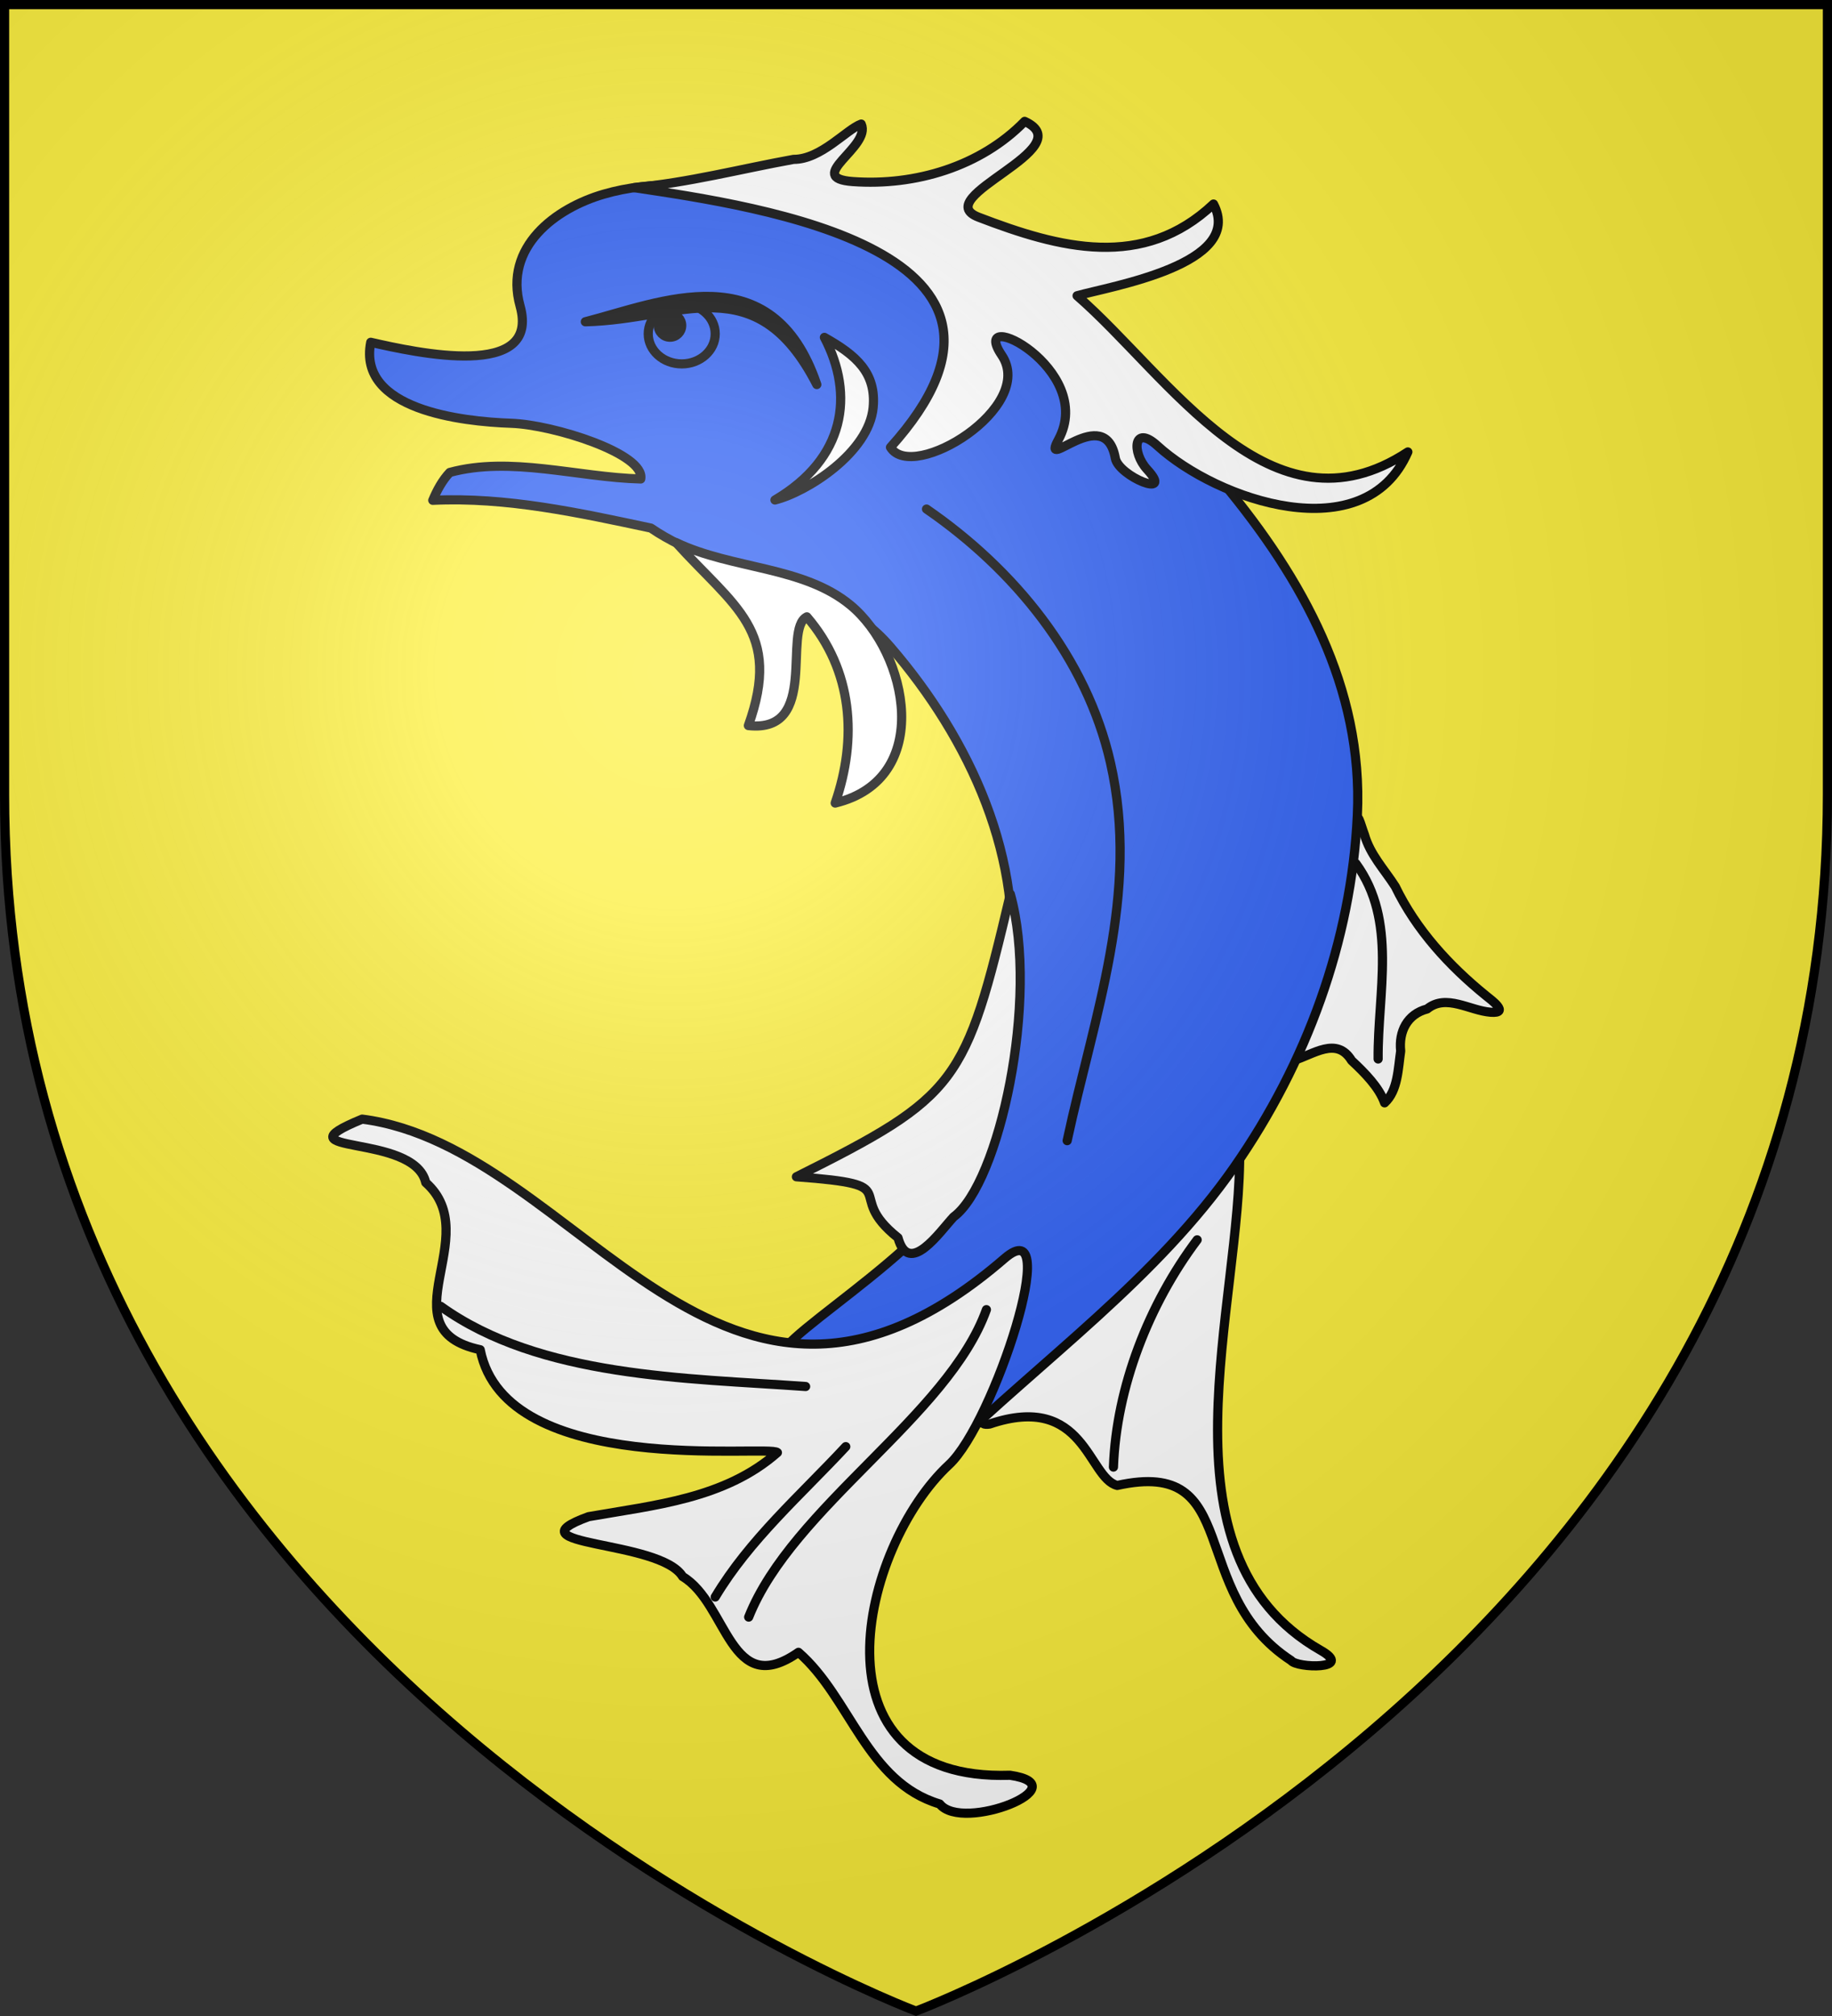
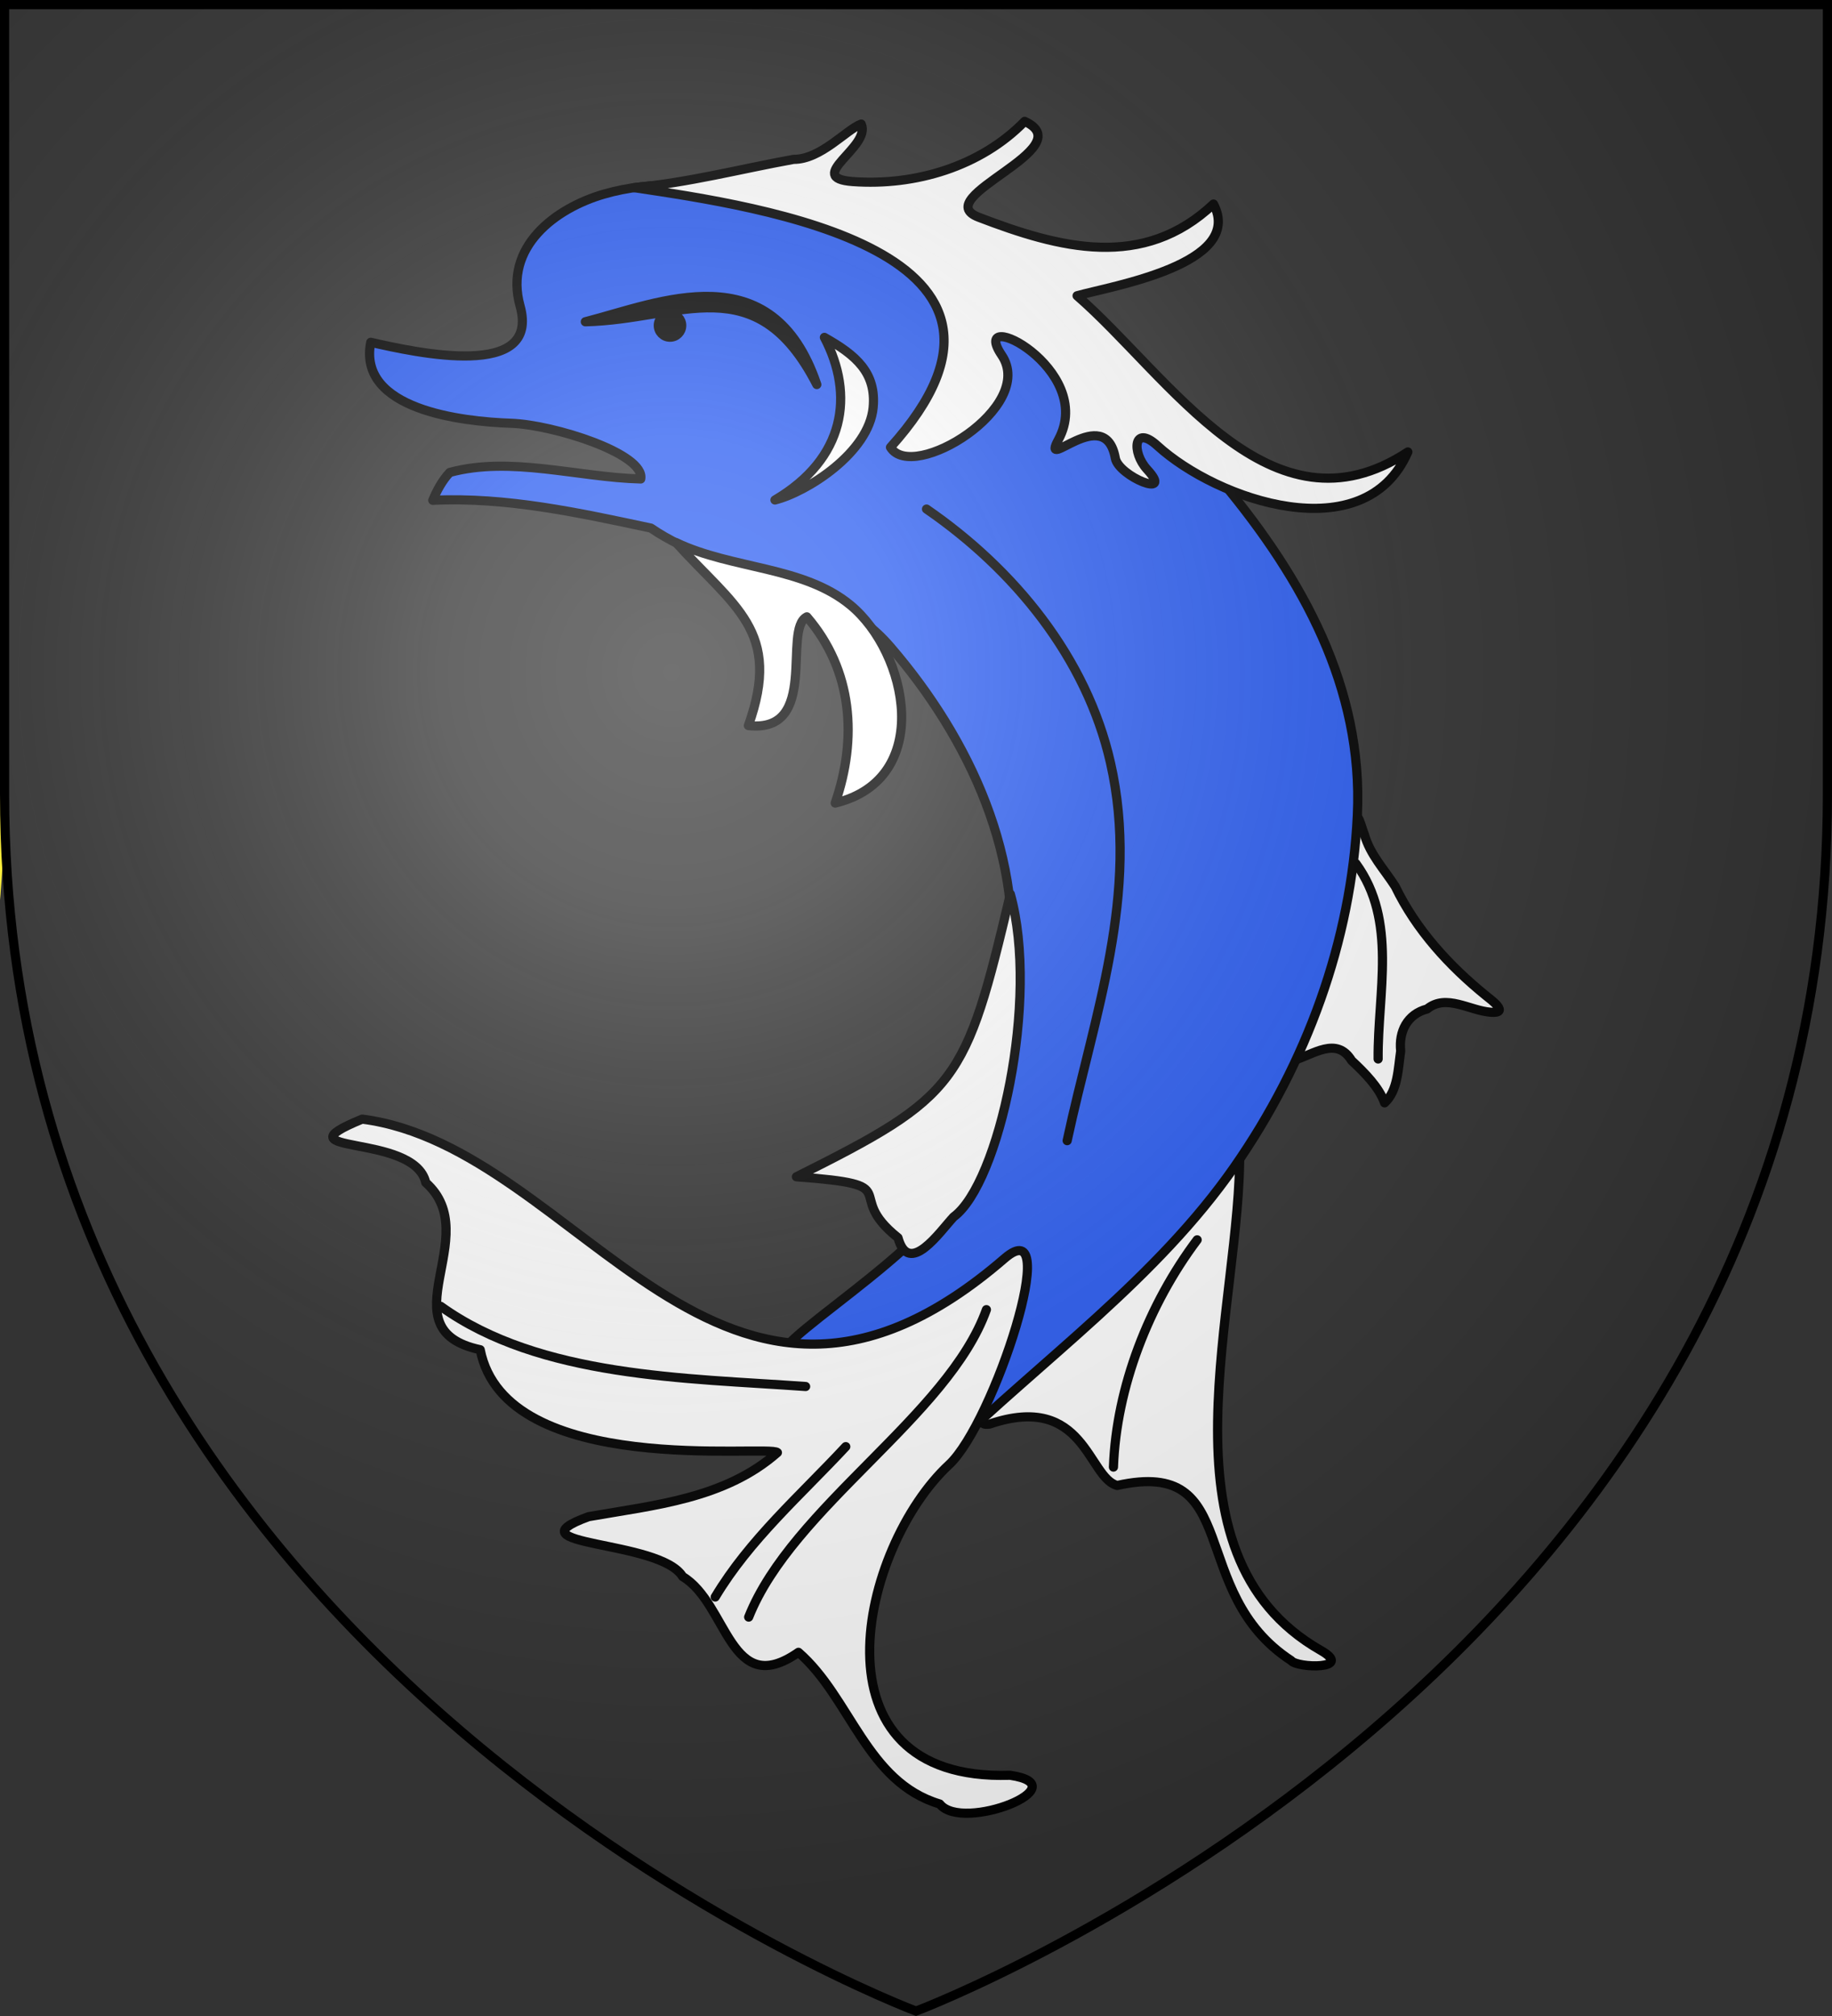
<svg xmlns="http://www.w3.org/2000/svg" height="660" viewBox="-300 -300 600 660" width="600">
  <rect x="-300" y="-300" width="600" height="660" fill="#333333" stroke="none" />
  <radialGradient id="a" cx="-80" cy="-80" gradientTransform="matrix(1 0 0 1 0 .05)" gradientUnits="userSpaceOnUse" r="405">
    <stop offset="0" stop-color="#fff" stop-opacity=".31" />
    <stop offset=".19" stop-color="#fff" stop-opacity=".25" />
    <stop offset=".6" stop-color="#6b6b6b" stop-opacity=".125" />
    <stop offset="1" stop-opacity=".125" />
  </radialGradient>
-   <path d="m-298.5-298.5h597v258.543c0 286.248-298.5 398.457-298.5 398.457s-298.5-112.209-298.5-398.457z" fill="#fcef3c" />
+   <path d="m-298.5-298.5v258.543c0 286.248-298.5 398.457-298.5 398.457s-298.5-112.209-298.5-398.457z" fill="#fcef3c" />
  <g stroke="#000" stroke-linecap="round" stroke-linejoin="round">
    <g fill="#2b5df2" stroke-width="1.478" transform="matrix(2.032 0 0 2.029 -193.029 -262.298)">
      <path d="m172.237 124.45c-1.751-2.745-4.063-5.145-4.965-8.372-.599-1.529-1.239-4.458-1.235-1.23-.954 9.682-3.93 19.236-6.953 28.516-1.047 3.215-2.211 6.244-3.28 9.174 3.194-.934 6.978-3.971 9.401.004 2.147 1.999 4.445 4.343 5.315 6.824 2.158-1.965 2.179-5.568 2.594-8.363-.335-3.148 1.056-5.953 4.262-6.786 3.07-2.499 6.846.275 10.259.528 3.142.232.019-2.03-.73-2.637-5.988-4.853-11.302-10.675-14.667-17.658zm-12.02 123.251c-27.334-15.597-12.586-56.02-13.066-81.037-3.655 5.739-8.717 10.326-13.193 15.418-1.983 2.256-35.301 30.416-27.084 29.107 15.345-5.213 15.832 8.728 20.557 9.907 20.417-4.537 11.035 17.167 28.029 28.256.899 1.226 10.262 1.489 4.758-1.651z" fill="#fff" />
      <path d="m17.11 62.142c11.887-.564 23.603 2.02 35.154 4.482 11.965 8.193 28.449 7.385 38.55 19.1 12.919 14.983 21.906 34.454 19.154 54.408-1.444 10.472-4.405 20.684-7.425 30.75-3.544 11.814-34.469 28.82-28.519 29.86 25.275-2.363 50.064-25.385 26.044 11.302-2.449 4.26-5.987 10.226-.214 3.799 15.683-15.162 33.978-28.203 46.482-46.186 11.545-16.605 18.841-36.347 19.797-56.734.967-20.629-8.93-38.18-21.477-53.372-18.364-22.235-69.192-55.758-99.981-46.805-7.804 2.269-16.15 8.507-13.494 18.044 3.335 11.976-16.68 7.546-24.07 5.858-2.144 10.879 14.671 12.797 22.645 13.068 6.808.231 21.641 4.938 20.869 8.987-10.16-.268-20.979-3.722-30.778-1.053-1.215 1.294-2.06 2.879-2.735 4.495z" fill="#2b5df2" />
      <path d="m110.148 267.859c-32.96 1.084-24.084-36.89-9.819-50.124 7.188-6.668 18.556-41.584 8.922-33.254-45.759 39.568-68.242-17.971-103.519-22.49-14.377 5.92 8.392 2.087 10.247 10.237 9.663 8.576-6.689 23.65 8.776 26.971 4.095 20.869 46.588 15.248 47.901 16.593-8.491 7.469-19.819 8.471-30.435 10.343-13.327 4.859 11.5 3.659 15.163 9.663 7.307 4.372 7.572 19.985 18.665 12.225 8.415 7.31 10.924 20.931 22.768 24.471 3.651 4.668 22.716-2.971 11.33-4.636z" fill="#fff" />
      <path d="m92.092 181.129c1.747 6.374 6.758-.996 8.96-3.359 7.342-5.361 13.856-35.123 9.148-52.089-7.225 30.651-8.431 32.566-34.482 45.612 18.329 1.345 7.226 2.537 16.373 9.835zm-7.658-102.069c-7.623-6.306-19.027-5.758-28.121-10.098 9.383 10.417 17.145 14.215 11.664 29.528 11.554 1.286 5.426-15.559 9.427-17.544 7.414 8.625 8.157 19.663 4.566 30.05 15.989-3.894 11.72-24.279 2.463-31.937zm-9.169-71.928c4.401.031 8.547-4.857 10.897-5.694 1.697 3.682-9.376 8.697-1.344 9.278 10.053.728 20.605-2.431 27.692-9.716 9.43 4.352-15.709 12.278-7.425 15.465 13.094 5.039 26.518 8.589 37.86-2.124 5.115 9.709-16.554 13.262-21.988 14.797 14.938 13 31.196 39.809 53.313 25.204-6.947 15.982-30.707 7.83-40.377-1.013-3.852-3.523-4.187 1.073-1.634 3.845 4.472 4.854-4.611 1.092-5.139-1.83-1.653-9.143-12.207 2.64-9.163-2.993 6.171-11.421-14.751-21.94-9.143-13.616 5.632 8.36-14.368 20.642-17.933 14.859 28.476-31.675-20.881-38.843-41.332-41.9 8.658-.776 17.177-3.015 25.717-4.562z" fill="#fff" />
      <path d="m96.69 63.553c14.079 9.708 25.787 23.916 29.651 40.938 4.797 21.13-2.661 40.789-6.982 60.976m46.545-44.705c6.718 9.232 3.483 20.813 3.575 31.525m-151.093 39.905c15.975 11.507 39.599 11.569 58.82 12.94m-14.575 33.965c5.533-9.268 13.771-16.431 21.045-24.263m-15.649 27.504c7.049-17.774 32.176-32.441 38.317-49.606m20.474 25.401c.464-12.89 5.712-26.299 13.492-36.665" fill="none" />
      <path d="m80.23 35.856c4.868 9.29 3.38 19.53-7.969 26.236 5.12-1.273 15.163-7.633 15.83-14.943.509-5.573-2.725-8.411-7.861-11.292z" fill="#fff" fill-rule="evenodd" />
    </g>
    <g stroke-width="3">
-       <ellipse cx="-76.726" cy="-190.706" fill="#2b5df2" rx="10.967" ry="9.843" />
      <ellipse cx="-80.566" cy="-193.432" rx="3.837" ry="3.828" />
      <path d="m-108.302-194.658c24.257-6.241 61.24-22.664 75.817 20.552-19.952-38.882-44.616-21.205-75.817-20.552z" />
    </g>
  </g>
  <path d="m-298.5-298.5h597v258.543c0 286.248-298.5 398.457-298.5 398.457s-298.5-112.209-298.5-398.457z" fill="url(#a)" stroke-width="1" />
  <path d="m-298.5-298.5h597v258.503c0 286.203-298.5 398.395-298.5 398.395s-298.5-112.191-298.5-398.395z" fill="none" stroke="#000" stroke-width="3" />
</svg>